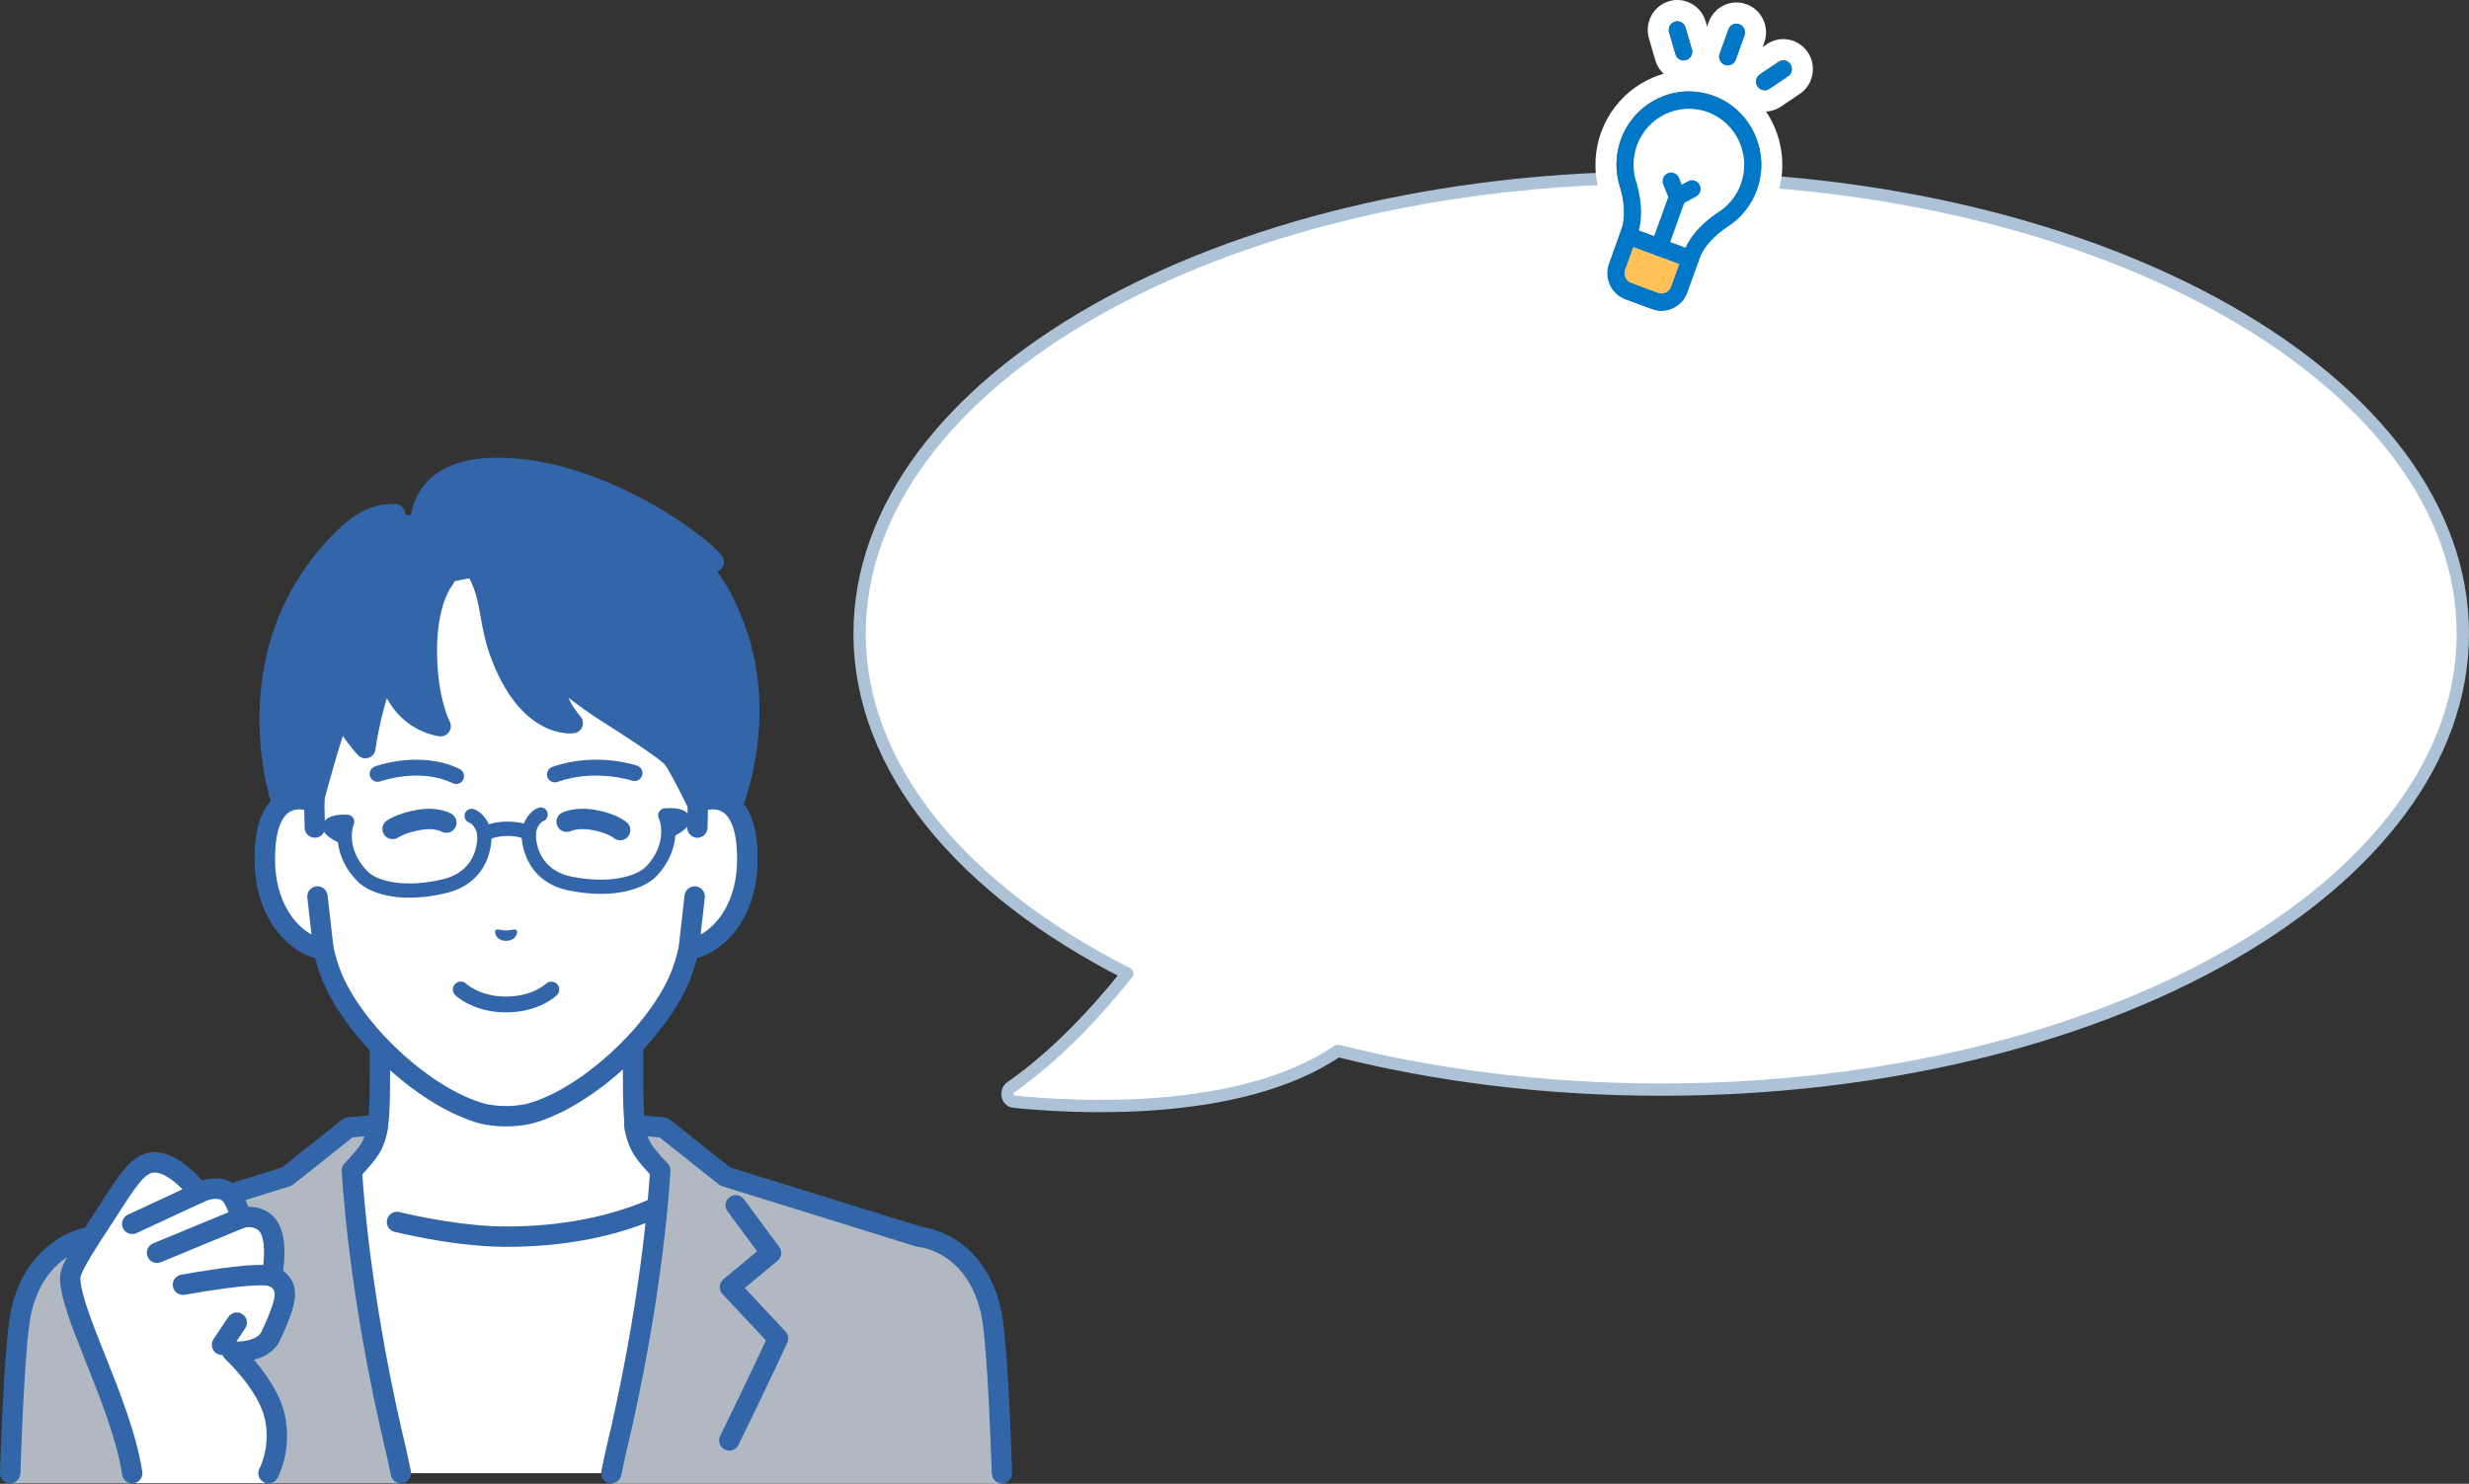
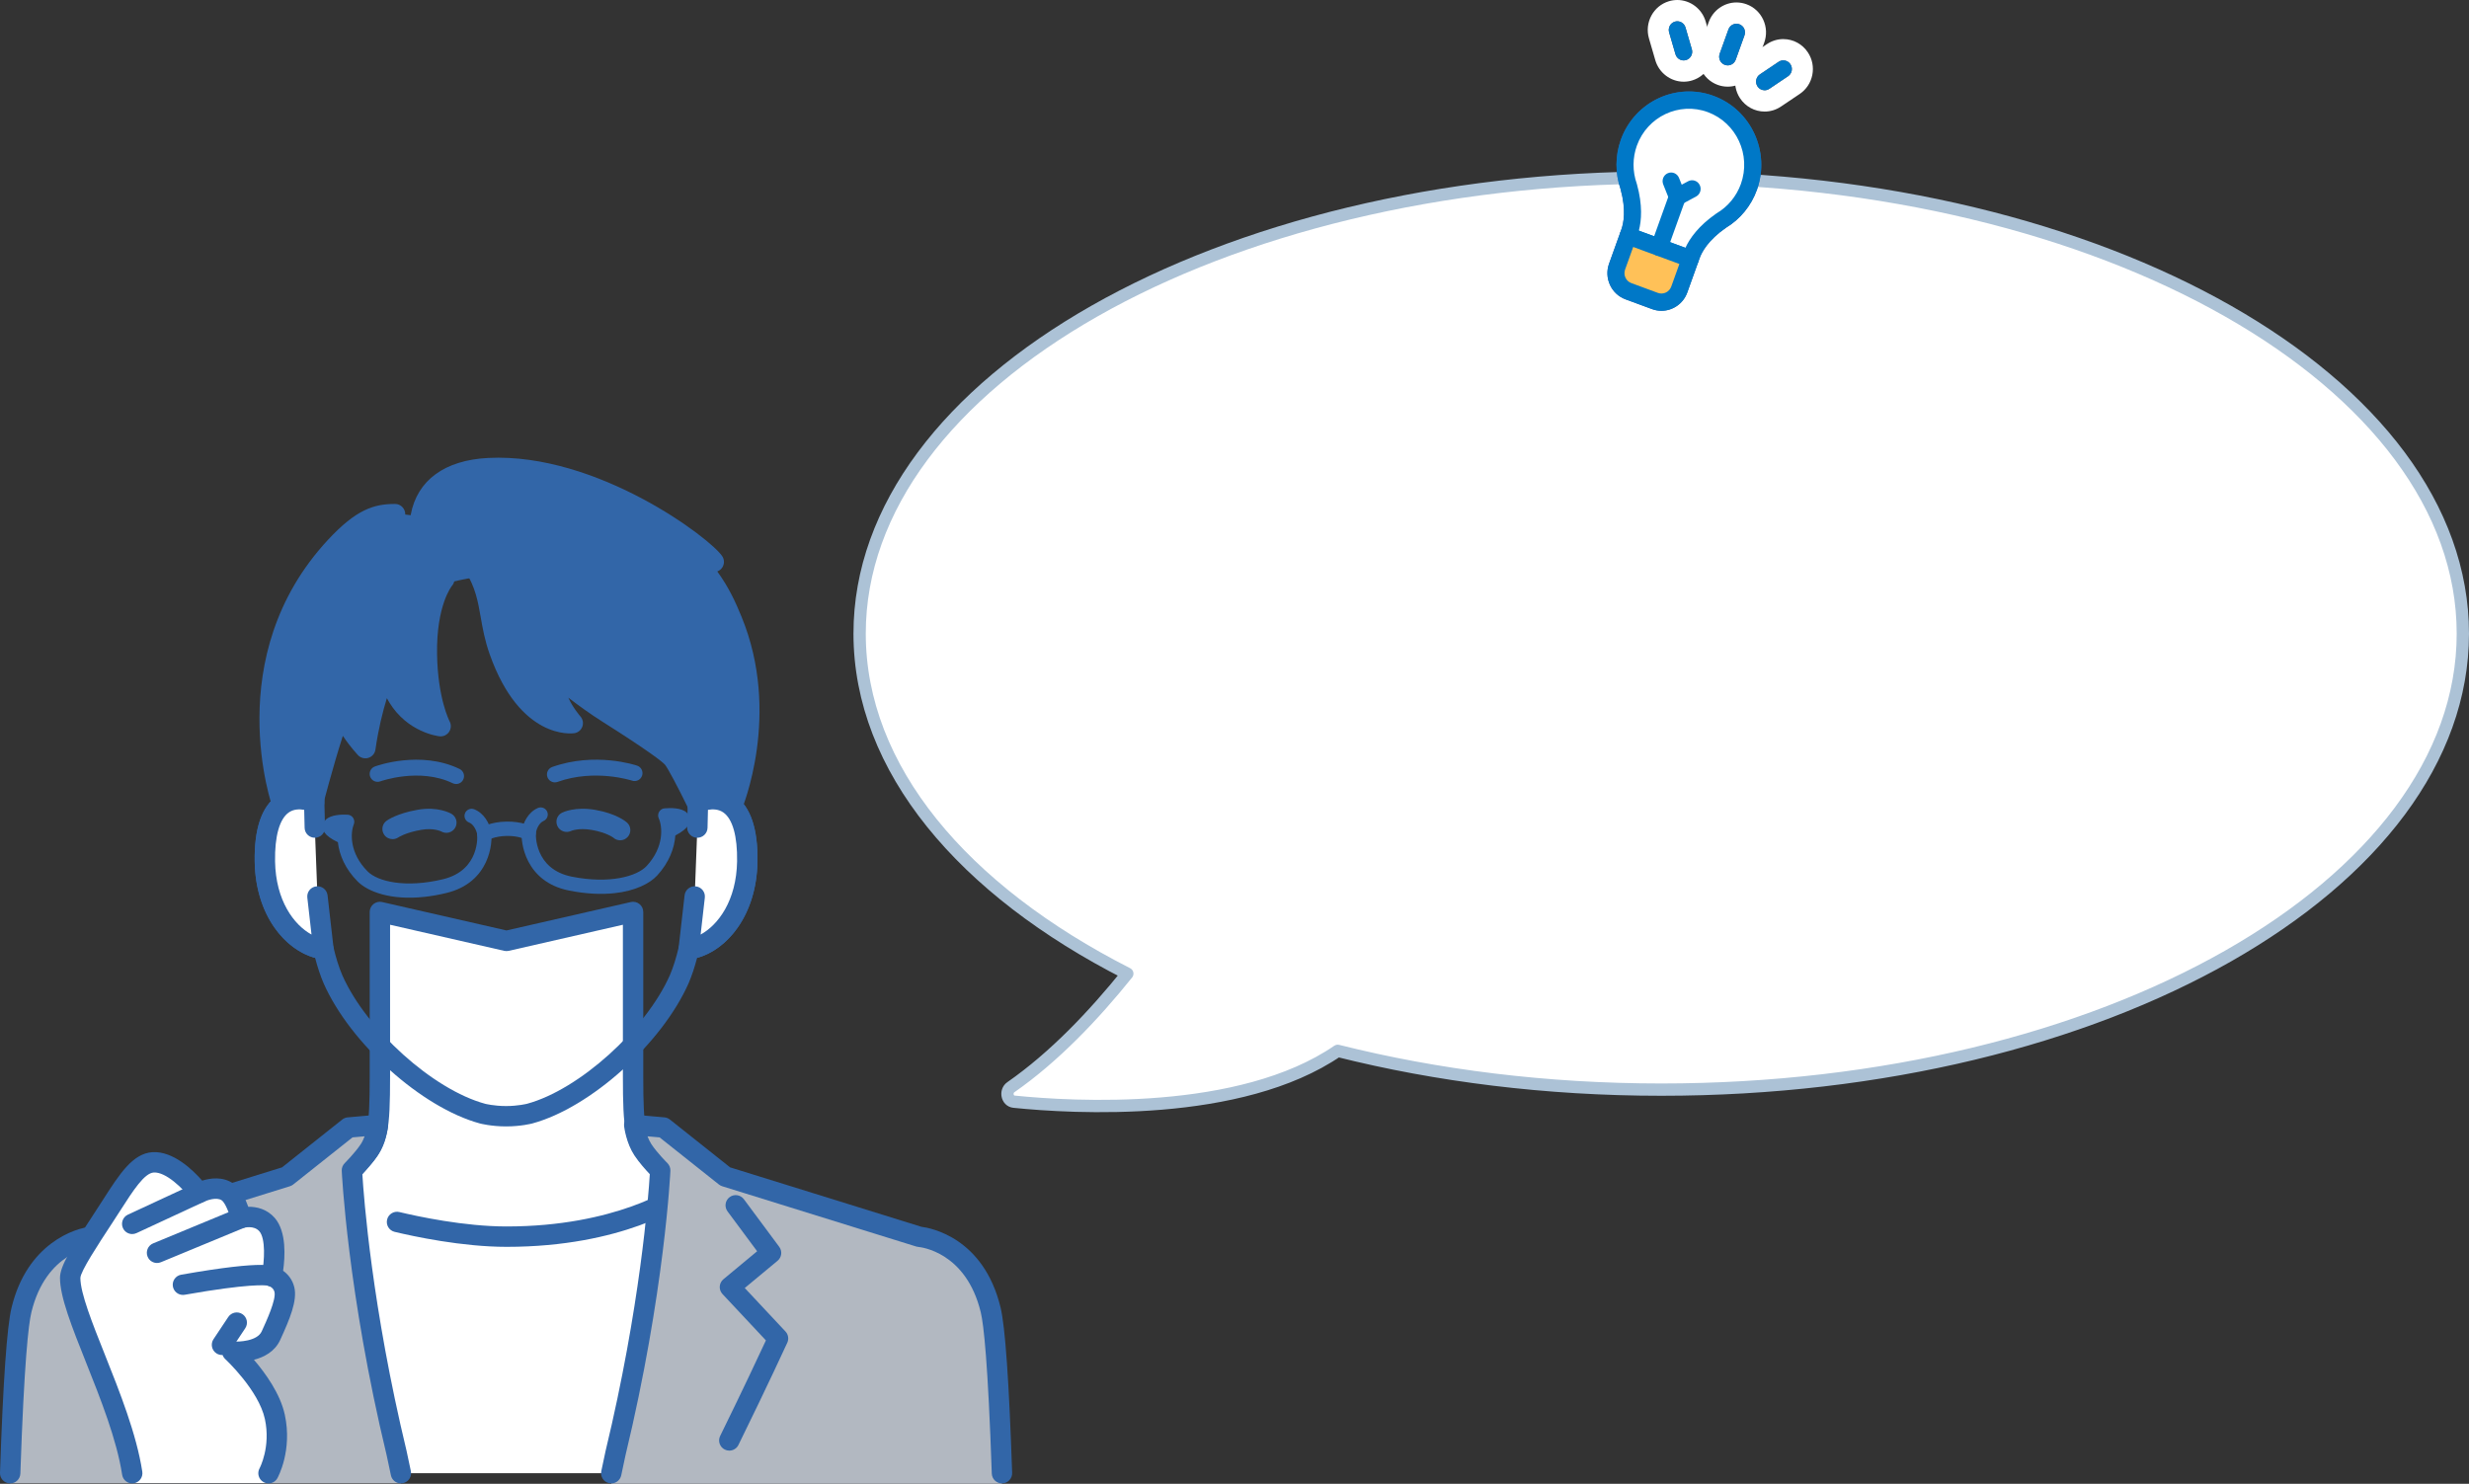
<svg xmlns="http://www.w3.org/2000/svg" id="_レイヤー_1" viewBox="0 0 275.587 165.658">
  <rect x="0" y="0" width="275.587" height="165.658" fill="#333333" stroke="none" />
  <defs>
    <style>.cls-1,.cls-2{fill:#fff;}.cls-3{fill:#b2b8c1;}.cls-4{fill:#3266a8;}.cls-2{stroke:#acc2d6;stroke-linecap:round;stroke-linejoin:round;stroke-width:1.373px;}.cls-5{fill:#ffc158;}.cls-6{fill:#0078c7;}</style>
  </defs>
  <path class="cls-2" d="M185.425,19.821c-49.416,0-89.475,22.796-89.475,50.916,0,15.092,11.548,28.644,29.879,37.967-3.684,4.588-8.139,9.299-12.999,12.679-.646.449-.417,1.538.344,1.616,6.597.674,25.27,1.779,36.143-5.677,11.047,2.777,23.255,4.33,36.108,4.33,49.416,0,89.475-22.796,89.475-50.915,0-28.12-40.059-50.916-89.475-50.916Z" />
  <path class="cls-4" d="M191.274,10.706c-4.187-1.544-8.833.651-10.357,4.893-.637,1.774-.649,3.729-.033,5.507.644,2.346.335,3.827.093,4.502l-.143.397h0l-1.232,3.43c-.28.78-.244,1.624.102,2.376s.961,1.323,1.731,1.607l2.966,1.094c.345.127.698.188,1.046.188,1.253,0,2.432-.784,2.885-2.045l1.232-3.43v-.001c0-0.0 0-0.0 0-.001l.142-.395c.243-.675.945-2.01,2.927-3.388,1.6-.961,2.832-2.466,3.47-4.24,1.524-4.242-.643-8.949-4.83-10.493l0.0 0Z" />
-   <path class="cls-1" d="M188.518,10.212c.916,0,1.847.159,2.756.494,4.187,1.544,6.353,6.251,4.83,10.493-.638,1.775-1.869,3.279-3.47,4.24-1.982,1.378-2.684,2.713-2.927,3.388l-.142.395c0,0-0.0 0-0.0.001v.001l-1.232,3.43c-.453,1.26-1.632,2.045-2.885,2.045-.348,0-.701-.06-1.046-.188l-2.966-1.094c-.77-.284-1.384-.854-1.731-1.607s-.383-1.596-.102-2.376l1.232-3.43.143-.397c.242-.675.551-2.155-.093-4.502-.616-1.779-.605-3.733.033-5.507,1.193-3.321,4.299-5.387,7.601-5.387M188.518,7.834c-4.372,0-8.312,2.794-9.806,6.951-.812,2.261-.837,4.752-.07,7.025.475,1.778.221,2.733.13,2.985l-.142.397-1.232,3.429c-.495,1.376-.431,2.866.181,4.194.611,1.328,1.696,2.335,3.055,2.836l2.966,1.094c.596.22,1.218.331,1.849.331,2.269,0,4.315-1.451,5.09-3.609l1.232-3.43.143-.398c.09-.251.5-1.148,1.992-2.2,2.029-1.243,3.591-3.167,4.404-5.427,1.966-5.474-.83-11.548-6.232-13.541-1.147-.423-2.345-.638-3.559-.638h0Z" />
  <path class="cls-4" d="M192.52,7.239c.107.04.218.059.326.059.389,0,.754-.243.894-.635l.976-2.716c.18-.501-.075-1.054-.569-1.236-.494-.183-1.04.076-1.22.576l-.976,2.716c-.18.5.075,1.054.569,1.236Z" />
  <path class="cls-1" d="M193.821,2.652c.108,0,.218.019.326.059.494.182.749.735.569,1.236l-.976,2.716c-.141.392-.506.635-.894.635-.108,0-.218-.019-.326-.059-.494-.182-.749-.736-.569-1.236l.976-2.716c.141-.391.505-.635.894-.635M193.821.274c-1.381,0-2.627.884-3.1,2.2l-.976,2.716c-.622,1.732.263,3.653,1.972,4.284.364.134.743.202,1.128.202,1.381,0,2.627-.884,3.1-2.2l.976-2.716c.301-.838.262-1.746-.11-2.555-.373-.809-1.034-1.423-1.863-1.728-.361-.133-.741-.202-1.127-.202v0Z" />
  <path class="cls-4" d="M187.015,6.052c.122.42.501.692.912.692.089,0,.18-.013.27-.04.504-.151.792-.687.644-1.198l-.709-2.436c-.148-.511-.677-.803-1.182-.652-.504.151-.792.687-.644,1.198l.709,2.436Z" />
  <path class="cls-1" d="M187.22,2.378c.412,0,.79.272.912.692l.709,2.436c.148.511-.14,1.047-.644,1.198-.09.027-.18.04-.27.04-.411,0-.79-.272-.912-.692l-.709-2.436c-.148-.511.14-1.047.644-1.198.09-.027.181-.04.27-.04M187.22 0c-.316,0-.629.046-.933.137-1.745.521-2.746,2.383-2.232,4.15l.709,2.437c.41,1.411,1.711,2.398,3.164,2.398.315,0,.629-.046.932-.136,1.746-.522,2.747-2.383,2.233-4.151l-.709-2.437c-.41-1.411-1.711-2.398-3.164-2.398h0l0.0 0Z" />
  <path class="cls-4" d="M199.845,7.173c-.291-.444-.881-.565-1.319-.27l-2.089,1.405c-.438.295-.557.893-.267,1.337.183.28.486.431.794.431.181,0,.364-.052.525-.161l2.089-1.405c.438-.295.558-.893.267-1.337Z" />
  <path class="cls-1" d="M199.052,6.742c.308,0,.611.151.794.431.291.444.172,1.042-.267,1.337l-2.089,1.405c-.162.109-.345.161-.525.161-.308,0-.611-.151-.794-.431-.291-.444-.171-1.042.267-1.337l2.089-1.405c.162-.109.345-.161.526-.161M199.052,4.364c-.65,0-1.281.193-1.824.558l-2.089,1.405c-1.515,1.02-1.93,3.098-.924,4.633.613.935,1.64,1.494,2.749,1.494.652,0,1.283-.193,1.826-.559l2.087-1.403c.734-.494,1.235-1.248,1.409-2.123.175-.875.002-1.767-.486-2.511-.611-.934-1.639-1.493-2.748-1.493h0l-0-0Z" />
  <path class="cls-1" d="M195.209,20.869c1.346-3.748-.561-7.893-4.26-9.257-3.699-1.364-7.79.568-9.137,4.316-.59,1.644-.555,3.363-.017,4.892l-0-0c.753,2.723.332,4.409.077,5.117-.118.328-.143.397-.143.397l6.941,2.56s.025-.069.143-.397c.255-.709,1.002-2.274,3.306-3.87l-0-0c1.381-.82,2.5-2.115,3.09-3.758Z" />
  <path class="cls-6" d="M188.345,29.8l-6.941-2.56c-.493-.182-.748-.734-.569-1.235l.143-.398c.242-.675.551-2.155-.093-4.502-.616-1.779-.605-3.733.033-5.507,1.524-4.242,6.169-6.437,10.357-4.893,4.187,1.544,6.353,6.251,4.829,10.493h0c-.637,1.774-1.869,3.279-3.469,4.24-1.982,1.378-2.684,2.713-2.927,3.388l-.142.396c-.086.241-.263.437-.492.545-.127.06-.265.091-.403.091-.11,0-.22-.019-.326-.058l-0.0 0ZM191.638,23.795c1.236-.734,2.187-1.89,2.677-3.256h0c1.164-3.243-.492-6.841-3.692-8.021-3.201-1.18-6.752.498-7.917,3.74-.491,1.366-.496,2.871-.015,4.238.011.03.02.06.027.091.64,2.331.506,4.036.208,5.163l5.197,1.917c.487-1.057,1.466-2.451,3.436-3.82.025-.018.051-.035.077-.051h-0Z" />
  <path class="cls-6" d="M192.845,7.297c.389,0,.754-.243.894-.635l.976-2.716c.18-.5-.075-1.054-.569-1.236-.494-.182-1.04.076-1.22.576l-.976,2.716c-.18.5.075,1.054.569,1.236.107.04.217.059.326.059Z" />
  <path class="cls-6" d="M187.927,6.743c.089,0,.18-.013.27-.04.504-.151.792-.687.644-1.198l-.709-2.436c-.148-.511-.677-.803-1.182-.652-.504.151-.792.687-.644,1.198l.709,2.436c.122.42.501.692.913.692h0Z" />
  <path class="cls-6" d="M196.965,10.076c.181,0,.364-.052.525-.161l2.089-1.405c.438-.295.557-.893.267-1.337-.291-.444-.881-.565-1.319-.27l-2.089,1.405c-.438.295-.557.893-.267,1.337.183.28.486.431.794.431Z" />
  <path class="cls-5" d="M181.729,26.334l6.941,2.56-.692,1.927c-.697,1.941-2.818,2.943-4.734,2.236l-0-0c-1.915-.706-2.905-2.855-2.207-4.796l.692-1.927 0-0Z" />
  <path class="cls-6" d="M184.402,34.511h0l-2.966-1.094c-.77-.284-1.385-.854-1.731-1.607-.346-.752-.383-1.596-.102-2.376l1.232-3.43c.086-.24.263-.436.492-.544.228-.108.49-.12.728-.032l6.941,2.56c.494.182.749.735.569,1.236l-1.232,3.43c-.453,1.26-1.632,2.045-2.885,2.045-.348,0-.701-.06-1.046-.188ZM184.726,33.604h.002-.002ZM182.298,27.57l-.907,2.524c-.106.296-.093.616.039.901.131.285.364.502.656.61l2.966,1.094c.602.222,1.272-.094,1.491-.704l.907-2.524-5.152-1.9 0-0Z" />
  <path class="cls-6" d="M185.2,28.579c.389,0,.754-.243.894-.635l2.027-5.642c.18-.5-.075-1.054-.569-1.236-.494-.182-1.04.076-1.22.576l-2.027,5.642c-.18.5.075,1.054.569,1.236.107.04.217.058.326.058h-0Z" />
  <path class="cls-6" d="M187.227,22.937c.154,0,.307-.038.446-.113l1.644-.884c.464-.25.641-.834.394-1.304-.247-.47-.823-.649-1.287-.399l-.712.383-.302-.757c-.197-.494-.752-.732-1.239-.532-.487.2-.723.762-.525,1.256l.698,1.748c.101.253.303.451.557.544.105.039.216.058.326.058Z" />
  <path class="cls-1" d="M85.575,137.672c-9.361-3.52-11.43-6.622-13.049-8.445-1.619-1.823-1.861-3.138-1.861-9.044v-18.365l-14.131,3.23-14.131-3.23v18.365c0,5.907-.242,7.222-1.861,9.044-1.619,1.823-3.688,4.926-13.049,8.445-9.35,3.516,18.569,20.339,18.569,20.339h20.944s27.919-16.823,18.569-20.339Z" />
  <path class="cls-4" d="M67.006,159.149c-.386,0-.762-.196-.975-.551-.324-.538-.151-1.237.387-1.561,8.464-5.101,20.242-13.817,19.93-17.226-.017-.179-.06-.656-1.174-1.075-8.834-3.321-11.391-6.302-13.083-8.274-.145-.169-.282-.329-.417-.48-1.937-2.18-2.148-3.912-2.148-9.799v-16.938l-12.74,2.912c-.167.038-.34.038-.507,0l-12.74-2.912v16.938c0,5.887-.211,7.619-2.148,9.799-.134.151-.272.312-.416.48-1.692,1.972-4.249,4.953-13.083,8.274-1.114.419-1.157.895-1.174,1.075-.312,3.408,11.466,12.125,19.93,17.226.538.324.711,1.023.387,1.561-.324.538-1.023.711-1.561.387-3.607-2.174-21.576-13.325-21.021-19.381.087-.947.615-2.236,2.638-2.996,8.288-3.116,10.616-5.83,12.157-7.626.154-.179.3-.349.442-.51,1.296-1.459,1.574-2.334,1.574-8.289v-18.365c0-.346.158-.674.428-.889.271-.216.625-.296.962-.219l13.878,3.172,13.877-3.172c.337-.077.692.003.962.219.271.216.428.543.428.889v18.365c0,5.955.278,6.83,1.574,8.289.143.161.289.331.442.51,1.541,1.796,3.869,4.51,12.157,7.626,2.024.761,2.552,2.049,2.638,2.996.555,6.057-17.413,17.208-21.021,19.381-.184.111-.386.163-.586.163h0Z" />
  <path class="cls-1" d="M56.54,138.068c-12.82,0-19.461-4.693-19.461-4.693l-5.591,31.102h50.103l-5.695-31.102s-6.536,4.693-19.357,4.693Z" />
  <path class="cls-4" d="M56.54,139.205c-4.972,0-10.392-1.17-12.491-1.673-.611-.146-.987-.76-.841-1.371.146-.611.761-.988,1.371-.841,2.021.484,7.232,1.61,11.961,1.61,12.244,0,18.632-4.436,18.695-4.481.511-.363,1.221-.245,1.585.266.364.51.248,1.218-.261,1.584-.279.2-6.983,4.906-20.02,4.906v0Z" />
-   <path class="cls-1" d="M77.906,89.551c-.001 0-.001 0-.002.001v-11.02c0-3.179-.794-6.308-2.323-9.094-2.921-5.32-8.829-11.514-19.004-11.557h-.178c-10.175.043-16.083,6.237-19.004,11.557-1.53,2.786-2.323,5.915-2.323,9.094v11.02c-0-0-0-0-.001-0-2.371-.897-5.617-.313-5.504,6.632.1,6.151,3.803,9.447,6.536,9.788v-0h0c.273,1.174.618,2.322,1.055,3.345,2.831,6.423,10.514,13.338,16.7,15.015,0,0,1.105.292,2.63.292,1.526,0,2.63-.292,2.63-.292,6.186-1.677,13.869-8.592,16.7-15.015.437-1.024.782-2.171,1.055-3.345h0v0c2.733-.341,6.437-3.637,6.536-9.788.113-6.944-3.133-7.529-5.503-6.632Z" />
  <path class="cls-4" d="M56.488,125.76c-1.654,0-2.87-.316-2.92-.329-6.498-1.762-14.486-8.93-17.45-15.656-.356-.834-.672-1.781-.946-2.83-3.329-.888-6.645-4.738-6.742-10.743-.059-3.673.78-6.145,2.494-7.35.859-.603,1.894-.853,3.011-.737l0-9.582c0-3.372.852-6.706,2.464-9.641,2.479-4.515,8.374-12.097,19.996-12.147h.183c11.627.05,17.522,7.632,20.001,12.147,1.612,2.935,2.464,6.269,2.464,9.641v9.582c1.115-.115,2.152.133,3.012.737,1.714,1.205,2.553,3.678,2.494,7.35-.097,6.005-3.413,9.855-6.742,10.743-.273,1.049-.589,1.994-.941,2.818-2.97,6.737-10.958,13.906-17.448,15.666-.058.016-1.274.331-2.928.331ZM33.412,90.365c-.397,0-.814.089-1.182.348-1.03.724-1.573,2.66-1.527,5.452.089,5.52,3.294,8.398,5.54,8.678.473.059.859.407.967.871.281,1.208.615,2.27.994,3.156,2.675,6.068,10.131,12.786,15.952,14.364-0-0.0.99.252,2.332.252,1.342,0,2.332-.252,2.342-.255,5.811-1.575,13.267-8.293,15.947-14.373.373-.874.707-1.936.988-3.144.108-.464.494-.812.967-.871,2.247-.28,5.451-3.157,5.54-8.678.045-2.792-.497-4.728-1.527-5.452-.82-.576-1.878-.308-2.437-.098-.349.133-.742.085-1.05-.128-.307-.212-.492-.562-.492-.935v-11.02c0-2.991-.755-5.946-2.183-8.547-2.239-4.077-7.555-10.923-18.012-10.967h-.173c-10.452.045-15.769,6.89-18.007,10.967-1.428,2.601-2.183,5.556-2.183,8.547v11.02c0,.374-.183.723-.491.936-.307.213-.7.26-1.049.128-.308-.117-.768-.251-1.256-.251Z" />
  <path class="cls-4" d="M53.667,64.586c1.206,2.692.953,4.941,2.066,8.08,3.126,8.818,8.2,8.069,8.2,8.069,0,0-1.235-1.125-1.821-3.16-.534-1.853-.467-2.615-.467-2.615,0,0,2.921,2.574,6.236,4.671,3.316,2.097,6.316,4.091,7.148,4.936.594.604,2.749,5.049,2.749,5.049l1.167,3.124,2.709-2.566s4.394-10.352.062-20.892c-.95-2.312-1.891-4.233-4.203-6.845l.001 0,2.156.291c-.858-1.377-13.191-11.067-25.12-10.468-3.466.174-6.852,1.516-7.582,5.392-2.086-.163-5.117-1.343-9.508,3.375-11.825,12.703-5.934,28.847-5.934,28.847l2.355,1.311,1.065-1.569s1.571-6.156,3.088-10.312c0,0,.613,1.862,2.747,4.221.786-5.588,2.554-9.267,2.554-9.267,0,0-.125,1.586,1.221,3.778,1.813,2.952,4.629,3.036,4.629,3.036,0,0-1.455-2.64-1.538-8.031-.094-6.103,1.516-7.743,1.516-7.743,0,0,4.297-1.179,4.506-.712Z" />
  <path class="cls-4" d="M33.879,92.322c-.188 0-.378-.046-.552-.144l-2.355-1.311c-.239-.133-.422-.347-.515-.604-.061-.168-5.989-16.95,6.17-30.012,3.119-3.351,5.091-3.993,7.474-3.986.628.003,1.134.516,1.131,1.144-.004.626-.512,1.131-1.137,1.131-.029.001-.056-0-.083-0-1.526,0-2.94.276-5.719,3.261-10.202,10.96-6.586,24.813-5.824,27.296l1.056.588.369-.544c.284-1.098,1.686-6.43,3.071-10.227.166-.455.598-.772,1.087-.747.484.008.911.321,1.062.782.002.007.26.743.986,1.853.878-4.234,2.145-6.904,2.209-7.036.233-.485.773-.74,1.296-.612.522.128.884.604.866,1.141,0,.006-.013,1.398.905,2.912.564.931,1.264,1.549,1.917,1.958-.379-1.418-.743-3.451-.784-6.106-.098-6.364,1.996-8.893,2.235-9.161.419-.468,1.138-.508,1.606-.09.468.419.509,1.138.09,1.606-.007.008-1.741,2.133-1.656,7.61.077,4.983,1.387,7.481,1.4,7.506.199.371.178.825-.057,1.175-.235.35-.642.546-1.061.5-.145-.015-3.571-.411-5.635-3.818-.09-.148-.173-.295-.25-.441-.46,1.498-.953,3.457-1.274,5.738-.061.437-.37.799-.792.929-.422.13-.881.003-1.177-.324-.697-.771-1.245-1.497-1.671-2.135-1.177,3.679-2.206,7.695-2.219,7.745-.033.128-.087.249-.161.358l-1.065,1.569c-.219.322-.576.498-.942.498l-0.0 0Z" />
  <path class="cls-4" d="M78.945,93.877c-.086,0-.172-.01-.257-.029-.372-.086-.675-.353-.809-.71l-1.148-3.074c-.962-1.981-2.193-4.332-2.524-4.711-.36-.365-1.754-1.485-6.935-4.761-1.416-.896-2.752-1.868-3.833-2.7.489,1.111,1.333,2.077,1.342,2.088.278.312.362.752.219,1.144-.143.393-.489.675-.903.737-.245.035-6.038.775-9.438-8.814-.552-1.556-.791-2.927-1.002-4.136-.311-1.781-.579-3.32-1.731-5.17-.61-.98-1.097-1.537-1.919-1.67-.62-.1-1.041-.685-.94-1.305.101-.62.685-1.041,1.305-.94,1.998.324,2.966,1.878,3.485,2.713,1.386,2.226,1.719,4.135,2.041,5.982.205,1.176.417,2.391.905,3.767,1.422,4.012,3.208,5.837,4.617,6.661-.094-.204-.182-.413-.258-.627-.708-1.974-.662-3.278-.655-3.42.023-.436.293-.819.695-.989.402-.17.865-.094,1.193.195.029.025,2.896,2.542,6.093,4.563,6.176,3.906,7.06,4.804,7.351,5.1.631.641,2.127,3.628,2.962,5.351.016.032.03.065.042.098l.566,1.515,1.279-1.211c.564-1.485,3.739-10.649-.025-19.807-.871-2.118-1.718-3.943-4.003-6.524-.315-.356-.376-.87-.152-1.289.06-.112.136-.211.225-.294-3.996-3.03-13.289-8.653-22.128-8.211-2.616.131-5.871,1.013-6.521,4.466-.116.617-.712,1.024-1.328.907-.617-.116-1.023-.711-.907-1.328.722-3.83,3.791-6.073,8.643-6.317,12.187-.612,24.93,9.059,26.142,11.002.233.374.229.849-.01,1.219-.136.211-.335.366-.562.45,1.326,1.843,2.028,3.407,2.705,5.055,4.461,10.855.12,21.328-.067,21.769-.061.144-.151.274-.265.382l-2.709,2.566c-.213.202-.494.311-.782.311v-0Z" />
  <path class="cls-1" d="M35.139,92.396l-.068-2.844c-2.371-.898-5.618-.314-5.505,6.631.1,6.151,3.803,9.447,6.536,9.788l-.669-5.881-.294-7.694Z" />
  <path class="cls-4" d="M36.102,107.108c-.047,0-.094-.003-.141-.009-3.573-.446-7.428-4.417-7.533-10.898-.059-3.673.78-6.146,2.494-7.35,1.244-.874,2.861-1.004,4.551-.363.433.164.723.574.734,1.036l.068,2.844c.015.628-.482,1.149-1.11,1.164-.636.01-1.149-.482-1.164-1.11l-.048-2.008c-.537-.095-1.182-.084-1.724.297-1.03.724-1.573,2.66-1.527,5.452.071,4.386,2.108,7.104,4.069,8.176l-.469-4.122c-.071-.624.377-1.188,1.001-1.258.625-.074,1.188.377,1.259,1.001l.669,5.881c.039.347-.082.692-.33.937-.214.212-.502.329-.8.329v0Z" />
  <path class="cls-1" d="M77.904,89.551l-.068,2.844-.294,7.694-.669,5.881c2.733-.341,6.437-3.637,6.536-9.788.113-6.946-3.134-7.529-5.505-6.631Z" />
  <path class="cls-4" d="M76.873,107.108c-.298,0-.585-.117-.8-.329-.248-.245-.37-.591-.33-.937l.669-5.881c.071-.624.635-1.077,1.259-1.001.624.071,1.072.634,1.001,1.258l-.469,4.122c1.961-1.072,3.998-3.79,4.069-8.176.045-2.792-.497-4.728-1.527-5.452-.542-.381-1.187-.393-1.724-.297l-.048,2.008c-.015.628-.54,1.119-1.164,1.11-.628-.015-1.125-.537-1.11-1.164l.068-2.844c.011-.463.302-.872.734-1.036,1.69-.64,3.307-.511,4.551.363,1.715,1.205,2.554,3.678,2.494,7.35-.105,6.481-3.96,10.452-7.533,10.898-.047.006-.094.009-.141.009v-0Z" />
-   <path class="cls-4" d="M56.488,113.028c-3.678,0-5.596-1.847-5.675-1.926-.348-.343-.352-.903-.01-1.251.343-.348.903-.352,1.251-.009.056.053,1.52,1.417,4.434,1.417,2.914,0,4.378-1.364,4.439-1.422.352-.335.911-.327,1.248.022.338.349.334.902-.012,1.243-.08.079-1.998,1.926-5.675,1.926Z" />
-   <path class="cls-4" d="M55.309,103.853c.162-.188.601.02,1.178.033.577-.014,1.016-.223,1.178-.035.168.194-.026,1.166-1.177,1.196-1.151-.029-1.347-1-1.179-1.195Z" />
+   <path class="cls-4" d="M55.309,103.853Z" />
  <path class="cls-4" d="M50.91,87.532c-.129,0-.26-.028-.383-.088-3.689-1.778-8.034-.225-8.077-.209-.459.168-.966-.067-1.135-.525-.168-.458.065-.965.523-1.135.205-.076,5.08-1.834,9.457.275.44.212.625.741.413,1.181-.152.316-.468.501-.797.501Z" />
  <path class="cls-4" d="M61.936,87.348c-.364,0-.704-.226-.833-.588-.164-.46.076-.966.536-1.13,4.783-1.704,9.287-.213,9.476-.149.463.157.71.659.553,1.122-.157.462-.66.709-1.122.553-.039-.014-4.128-1.352-8.314.14-.098.035-.198.052-.297.052Z" />
  <path class="cls-4" d="M69.219,93.815c-.269,0-.539-.095-.755-.288,0,0.0 0.0 0,0,0-.001,0-.73-.575-2.417-.868-1.468-.254-2.285.104-2.319.12-.564.256-1.24.017-1.506-.542-.266-.56-.046-1.224.508-1.501.146-.073,1.489-.702,3.706-.317,2.362.409,3.427,1.308,3.54,1.409.469.417.511,1.136.094,1.606-.225.253-.537.382-.85.382Z" />
  <path class="cls-4" d="M43.821,93.687c-.356,0-.706-.164-.927-.474-.36-.506-.256-1.202.244-1.57.115-.085,1.189-.839,3.497-1.238,2.235-.387,3.612.37,3.762.458.542.317.724,1.014.407,1.556-.314.537-1.0.721-1.54.417-.06-.031-.858-.427-2.241-.189-1.761.305-2.543.833-2.551.839-.198.137-.426.203-.652.203Z" />
  <path class="cls-3" d="M39.282,130.663s1.234-1.226,1.938-2.298c.772-1.175.967-2.772.967-2.772l-3.277.29-6.886,5.471-21.658,6.731c-0.0 0-6.107.445-7.969,8.169-.553,2.292-.96,10.557-1.26,19.349h43.609c-.162-.746-.32-2.615-.474-3.358-4.409-18.313-4.99-31.581-4.99-31.581v-0Z" />
  <path class="cls-4" d="M44.745,165.615c-.524,0-.995-.364-1.11-.896-.163-.749-.322-1.498-.477-2.244-4.376-18.174-5.006-31.629-5.012-31.763-.014-.319.107-.63.334-.856.011-.011,1.16-1.159,1.79-2.117.178-.27.319-.576.429-.874l-1.349.119-6.619,5.259c-.11.087-.236.154-.37.196l-21.658,6.731c-.081.025-.165.041-.249.048-.231.02-5.322.542-6.952,7.301-.327,1.356-.806,5.58-1.229,17.997-.021.628-.552,1.125-1.175,1.098-.628-.021-1.119-.548-1.098-1.175.35-10.264.772-16.3,1.291-18.452,1.736-7.201,7.154-8.905,8.877-9.032l21.315-6.624,6.719-5.339c.174-.138.385-.223.607-.242l3.277-.29c.341-.029.679.096.918.342.239.247.353.588.312.928-.023.191-.253,1.9-1.145,3.259-.52.792-1.28,1.636-1.725,2.108.155,2.541,1.067,14.827,4.932,30.881.161.774.319,1.517.48,2.259.133.614-.256,1.219-.87,1.353-.081.018-.163.026-.242.026l0.0 0Z" />
  <path class="cls-3" d="M102.608,138.084l-21.657-6.731-6.886-5.471-3.277-.29s.195,1.597.967,2.772c.704,1.072,1.938,2.298,1.938,2.298,0,0-.581,13.268-4.99,31.581-.154.743-.313,2.668-.474,3.414h43.609c-.3-8.792-.707-17.113-1.26-19.405-1.862-7.724-7.969-8.169-7.969-8.169l-0.0 0Z" />
  <path class="cls-4" d="M68.23,165.615c-.08,0-.161-.008-.242-.026-.614-.133-1.003-.739-.87-1.353.161-.742.319-1.484.472-2.224,3.872-16.086,4.785-28.375,4.94-30.916-.446-.471-1.205-1.316-1.725-2.108-.892-1.358-1.122-3.068-1.145-3.259-.042-.341.073-.682.311-.928.239-.246.575-.371.918-.342l3.277.29c.222.02.433.104.607.242l6.719,5.339,21.35,6.635c1.025.128,6.957,1.201,8.842,9.021.519,2.152.941,8.188,1.291,18.453.021.628-.47,1.154-1.098,1.175-.628.02-1.154-.47-1.175-1.098-.424-12.417-.902-16.641-1.229-17.997-1.632-6.771-6.737-7.283-6.954-7.301-.082-.007-.169-.023-.247-.048l-21.658-6.731c-.134-.042-.26-.108-.37-.195l-6.619-5.259-1.349-.119c.11.298.252.603.429.874.629.958,1.778,2.105,1.79,2.116.227.226.348.537.334.856-.006.134-.636,13.588-5.02,31.798-.147.711-.306,1.46-.469,2.208-.116.533-.587.896-1.11.896Z" />
  <path class="cls-4" d="M81.403,161.957c-.168,0-.34-.038-.501-.117-.564-.277-.796-.959-.519-1.522,2.537-5.161,4.394-9.131,5.107-10.667l-4.847-5.176c-.214-.229-.325-.536-.305-.849.02-.313.167-.603.409-.804l3.763-3.124-3.304-4.452c-.374-.504-.269-1.217.235-1.591.504-.375,1.217-.269,1.591.235l3.946,5.317c.36.485.278,1.167-.187,1.553l-3.663,3.041,4.545,4.854c.315.337.396.831.204,1.251-.021.047-2.173,4.742-5.453,11.415-.198.402-.602.636-1.022.636l0.0 0Z" />
  <path class="cls-1" d="M30.242,149.121c.96-2.092,1.77-4.016,1.501-5.144-.281-1.179-1.403-1.481-1.403-1.481,0,0,.859-4.161-.524-5.764-1.115-1.293-2.916-.742-2.916-.742,0,0-.528-2.236-1.494-2.909-1.297-.904-3.193.097-3.193.097,0,0-2.654-3.56-5.118-3.41-1.884.114-3.292,2.749-5.467,6.066-2.12,3.234-3.795,5.769-3.796,6.832-.003,4.029,5.736,15.123,6.924,22.907h15.212s1.491-3.768.709-7.387c-.782-3.619-4.76-7.282-4.76-7.282,0,0,3.371.296,4.325-1.783l-0-0Z" />
  <path class="cls-4" d="M29.968,165.615c-.188,0-.378-.046-.553-.144-.547-.305-.744-.995-.442-1.543.024-.044,1.265-2.393.593-5.5-.695-3.217-4.382-6.652-4.419-6.687-.357-.33-.466-.851-.269-1.296.197-.445.656-.715,1.139-.673.666.055,2.691-.035,3.191-1.124.529-1.154,1.631-3.556,1.429-4.406-.117-.489-.587-.644-.592-.646-.582-.156-.941-.738-.819-1.328.307-1.502.426-3.983-.271-4.792-.607-.704-1.687-.407-1.733-.394-.298.084-.625.046-.892-.112-.268-.157-.465-.415-.537-.717-.205-.859-.682-1.99-1.037-2.237-.583-.407-1.679-.001-2.017.172-.494.255-1.105.117-1.438-.328-.888-1.185-2.789-3.032-4.137-2.955-1.053.064-2.296,2-3.735,4.241-.271.422-.553.861-.849,1.313l-.119.182c-1.542,2.352-3.461,5.279-3.49,6.03-.001,1.706,1.325,5.034,2.729,8.557,1.66,4.167,3.542,8.889,4.182,13.079.095.621-.332,1.201-.953,1.296-.622.094-1.201-.332-1.296-.953-.6-3.933-2.431-8.527-4.046-12.58-1.552-3.894-2.892-7.258-2.891-9.403.001-1.324,1.255-3.295,3.863-7.273l.119-.182c.292-.446.57-.879.838-1.295,1.847-2.876,3.306-5.148,5.511-5.283,2.321-.135,4.523,2.012,5.54,3.179.895-.282,2.299-.495,3.49.336.818.57,1.353,1.725,1.655,2.585.947-.022,2.107.261,2.966,1.257,1.321,1.531,1.137,4.379.923,5.883.524.376,1.042.971,1.249,1.841.355,1.492-.503,3.546-1.574,5.882-.599,1.307-1.806,1.928-2.933,2.217,1.29,1.505,2.941,3.796,3.446,6.134.862,3.992-.758,6.96-.828,7.085-.208.373-.595.583-.994.583l0.0 0Z" />
  <path class="cls-4" d="M14.758,137.778c-.429,0-.84-.244-1.032-.659-.264-.57-.017-1.246.553-1.51l7.457-3.462c.57-.265,1.246-.017,1.51.552.264.57.017,1.246-.553,1.51l-7.457,3.462c-.155.072-.318.106-.478.106Z" />
  <path class="cls-4" d="M17.527,141.008c-.446,0-.87-.265-1.051-.703-.24-.58.036-1.245.616-1.486l9.375-3.88c.581-.24,1.246.036,1.486.616.24.58-.036,1.245-.616,1.486l-9.375,3.88c-.142.059-.29.087-.434.087Z" />
  <path class="cls-4" d="M20.417,144.572c-.542,0-1.021-.388-1.119-.94-.109-.618.304-1.208.923-1.317,9.665-1.703,10.501-.987,10.859-.682.477.408.533,1.126.125,1.604-.335.391-.877.499-1.325.301-.268-.049-2.052-.254-9.264,1.018-.067.012-.133.018-.199.018v0ZM29.604,143.364c0,0,0.0 0.0.001 0-0,0-0-0-.001-0ZM29.603,143.363l.001.001-.001-.001ZM29.601,143.361c0.0 0.0.001.001.001.001-0-0-.001-.001-.001-.001Z" />
  <path class="cls-4" d="M24.777,151.281c-.217,0-.436-.062-.63-.191-.523-.348-.664-1.054-.316-1.577l1.65-2.478c.348-.522,1.054-.664,1.577-.316.523.348.664,1.054.316,1.577l-1.65,2.478c-.219.329-.58.507-.948.507l-0-0Z" />
  <path class="cls-4" d="M59.105,93.803c-.16.017-.327-.013-.479-.099-0.0 0-.764-.401-2.086-.374-1.324.027-2.07.457-2.077.462-.378.223-.87.102-1.097-.274-.227-.376-.113-.863.261-1.094.109-.067,1.12-.662,2.88-.696,1.76-.035,2.793.517,2.905.58.386.217.522.706.305,1.092-.132.234-.364.377-.613.404Z" />
  <path class="cls-4" d="M68.568,99.72c-1.419.153-3.107.094-5.051-.293-4.931-.983-5.416-5.451-5.276-6.594.119-.972.721-2.16,1.797-2.625.399-.174.866.011,1.04.412.173.401-.011.866-.412,1.04-.5.216-.8.929-.854,1.365-.005.04-.22,4.007,4.015,4.851,4.209.839,7.283-.034,8.359-1.2,1.985-2.153,1.747-4.419,1.343-5.316-.105-.234-.091-.504.039-.725.13-.221.35-.375.614-.387.66-.057,1.855-.074,2.444.456.238.214.372.502.378.812.005.233.018.903-1.622,1.761-.102,1.432-.706,3.032-2.034,4.473-.815.884-2.429,1.718-4.78,1.972l0.0 0Z" />
  <path class="cls-4" d="M47.362,100.133c-3.762.405-6.305-.583-7.437-1.716-1.385-1.386-2.052-2.961-2.211-4.387-1.673-.792-1.686-1.462-1.691-1.695-.006-.31.116-.603.345-.826.567-.553,1.762-.584,2.424-.553.256.012.491.147.629.363.138.216.164.485.068.723-.368.912-.516,3.185,1.555,5.258,1.121,1.121,4.227,1.87,8.4.864,4.198-1.013,3.825-4.968,3.818-5.007-.071-.435-.4-1.135-.908-1.33-.407-.157-.611-.615-.453-1.023.157-.407.615-.611,1.023-.453,1.094.422,1.742,1.586,1.9,2.552.186,1.136-.12,5.62-5.008,6.799-.867.209-1.686.35-2.453.433Z" />
</svg>